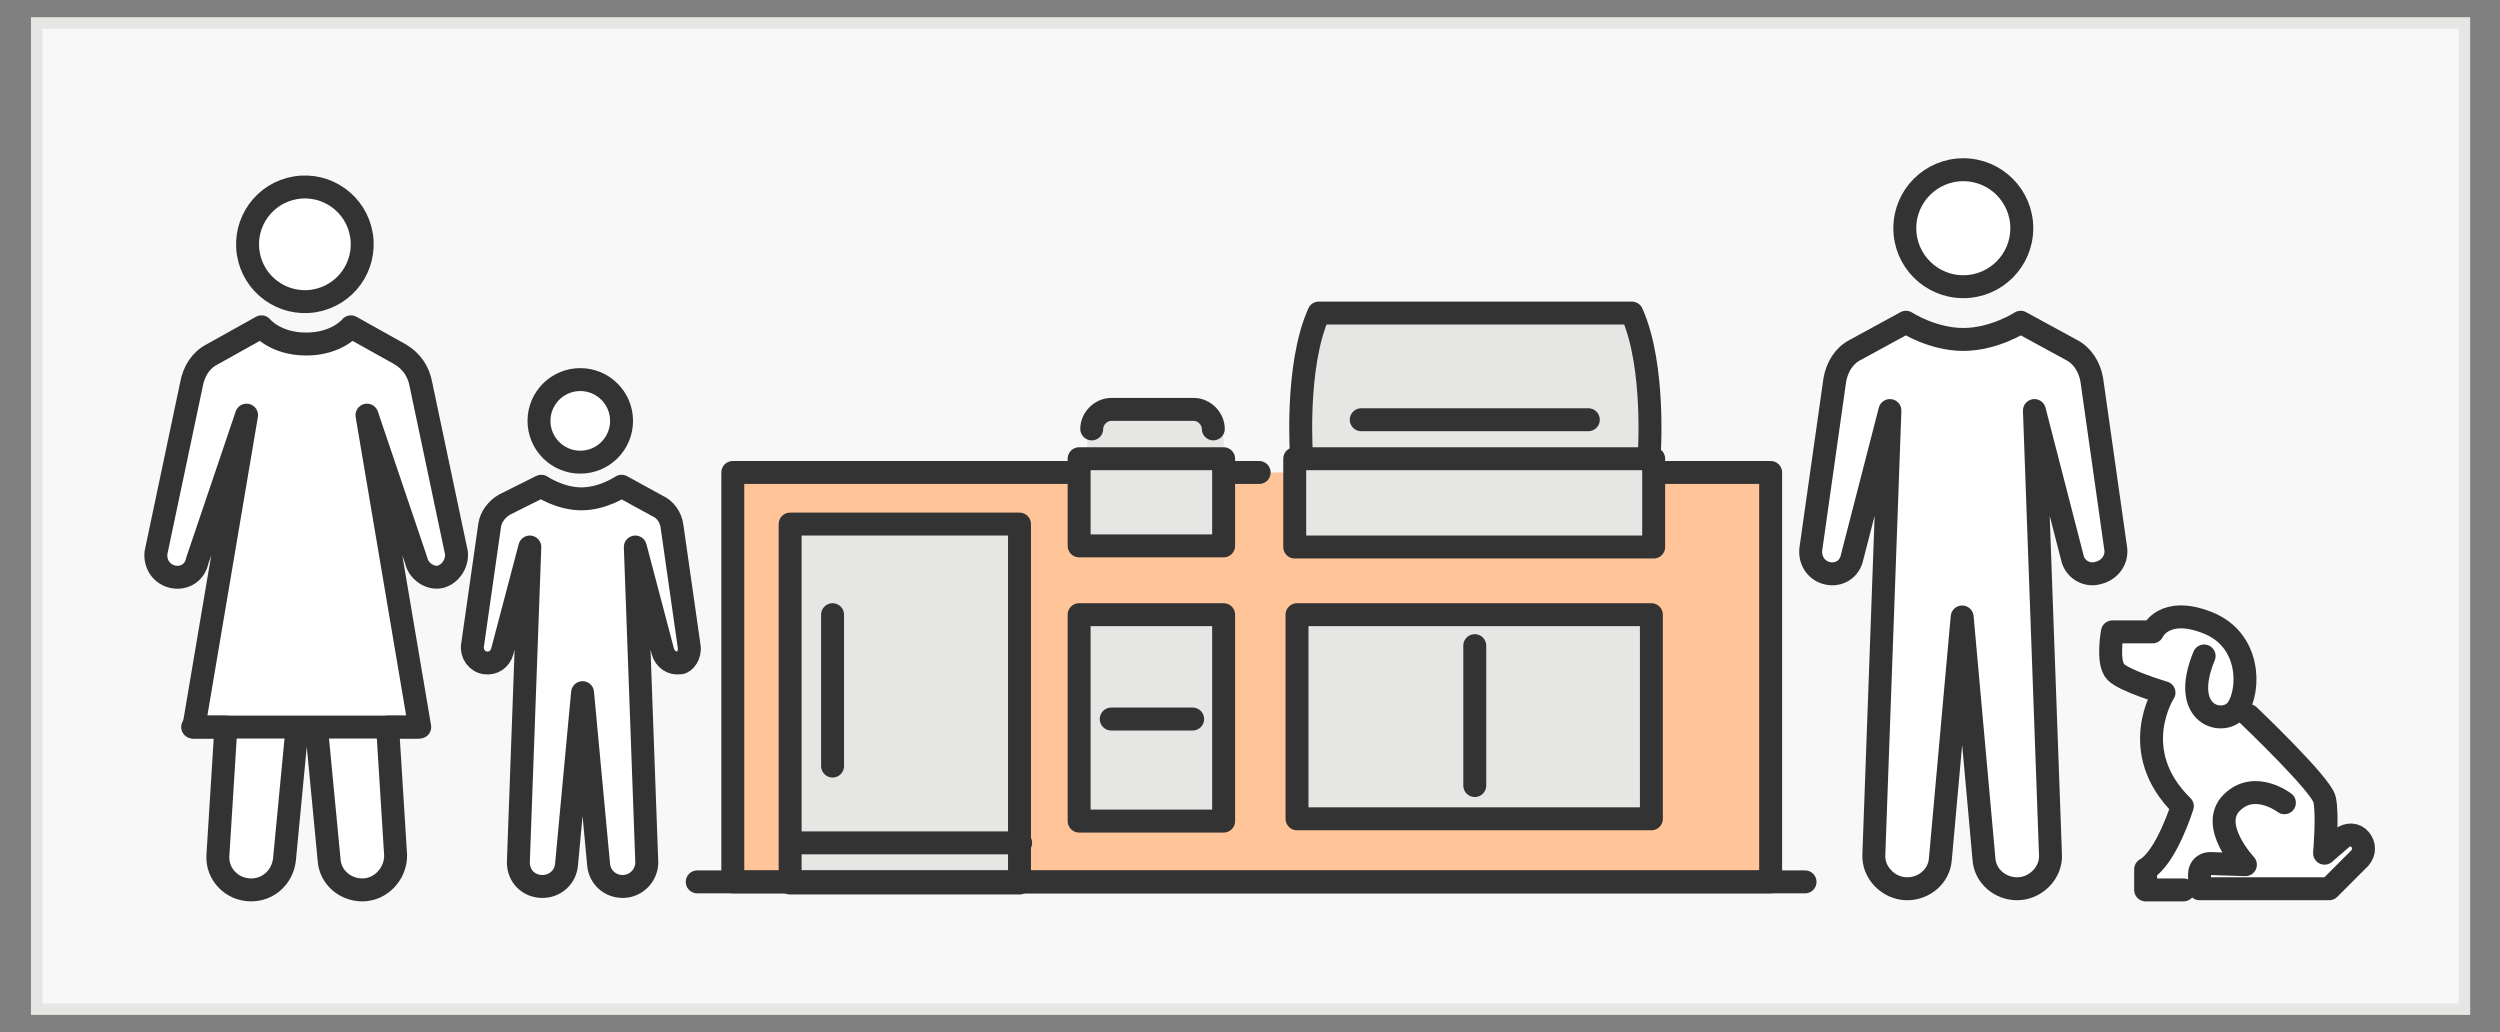
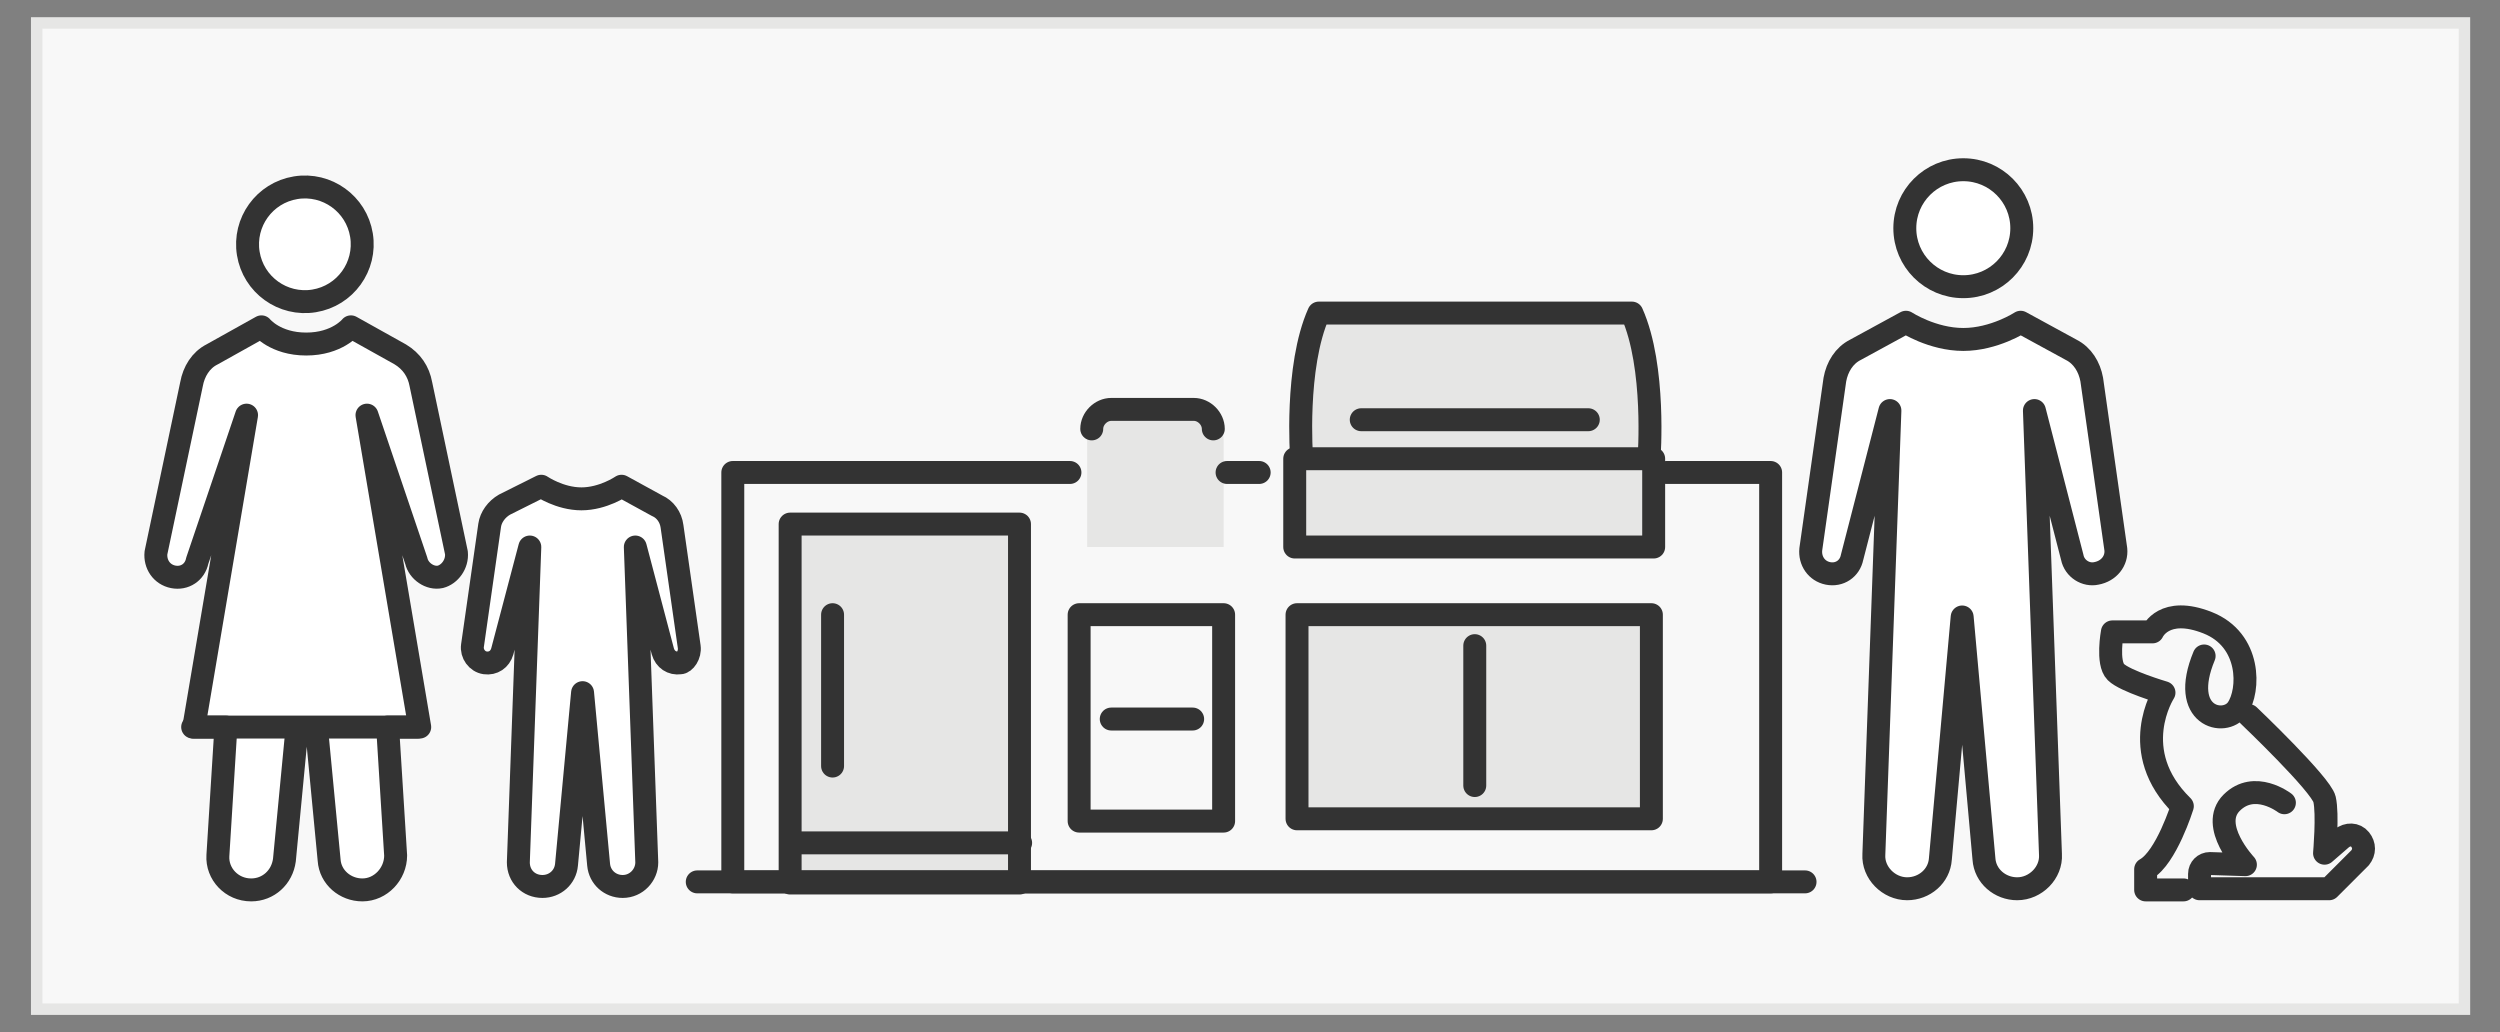
<svg xmlns="http://www.w3.org/2000/svg" version="1.1" x="0px" y="0px" viewBox="0 0 218 90" style="enable-background:new 0 0 218 90;" xml:space="preserve">
  <rect x="0" y="0" width="218" height="90" fill="#808080" stroke="none" />
  <style type="text/css">
	.st0{fill:#F8F8F8;stroke:#E6E6E5;stroke-miterlimit:10;}
	.st1{fill:#FFC599;}
	.st2{fill:#E6E6E5;}
	.st3{fill:none;stroke:#333333;stroke-width:2;stroke-linecap:round;stroke-linejoin:round;stroke-miterlimit:10;}
	.st4{fill:#FFFFFF;stroke:#333333;stroke-width:2;stroke-linecap:round;stroke-linejoin:round;stroke-miterlimit:10;}
	.st5{fill:#FFFFFF;}
	.st6{fill:#E6E6E5;stroke:#333333;stroke-width:2;stroke-linecap:round;stroke-linejoin:round;stroke-miterlimit:10;}
</style>
  <g id="Layer_2">
</g>
  <g id="Layer_1">
    <g>
      <rect x="3.2" y="2" class="st0" width="211.7" height="86" />
-       <rect x="63.7" y="41.2" class="st1" width="90.7" height="36" />
      <path class="st2" d="M106.8,47.7h-12v-9.3c0-1.5,1.2-2.6,2.6-2.6h6.7c1.5,0,2.6,1.2,2.6,2.6V47.7z" />
      <polygon class="st2" points="144,40 142,26.9 115.1,26.9 113.1,40 113.1,40 113.1,47.7 144.2,47.7 144.2,40   " />
      <rect x="113.5" y="53.6" class="st2" width="30.7" height="18" />
-       <rect x="94.3" y="53.9" class="st2" width="12.6" height="18" />
      <rect x="69" y="45.7" class="st2" width="20" height="31.4" />
-       <path class="st5" d="M205.7,73.2c-0.4-0.5-1.1-0.5-1.6-0.1l-1.5,1.3c0,0,0.3-3.4,0-4.7c-0.2-0.8-2.8-3.5-4.6-5.4v-0.2h-0.2    c-1-1-1.8-1.7-1.8-1.7s-1.7,0.4-1-0.6c1.1-1.6,1.2-6-2.6-7.5c-3.8-1.6-4.8,0.8-4.8,0.8h-3.5c0,0-0.5,2.7,0.3,3.5    c0.8,0.8,4.2,1.8,4.2,1.8s-3.3,5.1,1.6,9.9c0,0-1.4,4.5-3.2,5.5v1.8h3.3h1.4H203l2.7-2.7C206.1,74.4,206.2,73.7,205.7,73.2z" />
      <g>
        <path class="st4" d="M184.5,47.9l-2.1-14.8c-0.2-1.1-0.8-2.1-1.8-2.6l-4.4-2.4c0,0-2.3,1.5-5,1.5c-2.7,0-5-1.5-5-1.5l-4.4,2.4     c-1,0.5-1.6,1.5-1.8,2.6l-2.1,14.8c-0.1,1,0.5,1.9,1.5,2.1c1,0.2,1.9-0.4,2.1-1.4l3.3-12.8l-1.4,38.7c-0.1,1.6,1.3,3,2.9,3     c1.5,0,2.8-1.1,2.9-2.6l1.9-21.1l1.9,21.1c0.1,1.5,1.4,2.6,2.9,2.6c1.6,0,3-1.4,2.9-3l-1.4-38.7l3.3,12.8c0.2,1,1.2,1.6,2.1,1.4     C183.9,49.8,184.6,48.9,184.5,47.9z" />
        <circle class="st4" cx="171.2" cy="19.9" r="5.1" />
      </g>
      <g>
        <g>
          <line class="st3" x1="107" y1="41.2" x2="109.8" y2="41.2" />
          <polyline class="st3" points="93.3,41.2 63.9,41.2 63.9,76.9 154.4,76.9 154.4,41.2 145.3,41.2     " />
          <path class="st3" d="M143.8,39.9c0,0,0.6-7.9-1.5-12.6h-27.3c-2.1,4.7-1.5,12.6-1.5,12.6" />
          <rect x="112.9" y="40" class="st3" width="31.3" height="7.7" />
          <line class="st3" x1="118.7" y1="36.6" x2="138.5" y2="36.6" />
          <rect x="113.1" y="53.6" class="st3" width="30.9" height="17.8" />
          <rect x="94.1" y="53.6" class="st3" width="12.6" height="18" />
-           <rect x="94.1" y="40" class="st3" width="12.6" height="7.6" />
          <path class="st3" d="M95.2,37.4c0-0.9,0.8-1.7,1.7-1.7h7.2c0.9,0,1.7,0.8,1.7,1.7" />
          <line class="st3" x1="96.9" y1="62.7" x2="104" y2="62.7" />
          <line class="st3" x1="128.6" y1="56.3" x2="128.6" y2="68.5" />
        </g>
        <g>
          <rect x="68.9" y="45.7" class="st3" width="20" height="31.3" />
          <line class="st3" x1="69.5" y1="73.5" x2="89" y2="73.5" />
          <line class="st3" x1="72.6" y1="53.6" x2="72.6" y2="66.8" />
        </g>
      </g>
      <g>
        <path class="st3" d="M192.2,57.2c-2.2,5.3,1.8,6.2,2.9,4.6s1.2-6-2.6-7.5s-4.8,0.8-4.8,0.8h-3.5c0,0-0.5,2.7,0.3,3.5     c0.8,0.8,4.2,1.8,4.2,1.8s-3.3,5.1,1.6,9.9c0,0-1.4,4.5-3.2,5.5v1.8h3.3" />
        <path class="st3" d="M196.1,62.4c0,0,6.3,6,6.6,7.3c0.3,1.3,0,4.7,0,4.7l1.5-1.3c0.5-0.4,1.2-0.4,1.6,0.1v0     c0.4,0.5,0.4,1.1,0,1.6l-2.7,2.7h-11.3v-1.3c0-0.5,0.4-0.9,0.9-0.9l3.1,0.1c0,0-3.2-3.4-1.2-5.4c2-2,4.6,0,4.6,0" />
      </g>
      <g>
        <g>
          <path class="st4" d="M39.8,48.2l-3.1-14.7c-0.2-1.1-0.8-2-1.8-2.6l-4.3-2.4c0,0-1.2,1.5-3.9,1.5c-2.7,0-3.9-1.5-3.9-1.5      l-4.3,2.4c-1,0.5-1.6,1.5-1.8,2.6l-3.1,14.7c-0.1,1,0.5,1.9,1.5,2.1c1,0.2,1.9-0.4,2.1-1.4l4.3-12.7l-4.6,27.2h2.8l-0.7,11.2      c-0.1,1.6,1.2,3,2.9,3c1.5,0,2.7-1.1,2.9-2.6l1.1-11.5h1.7l1.1,11.5c0.1,1.5,1.4,2.6,2.9,2.6c1.6,0,2.9-1.4,2.9-3l-0.7-11.2h2.8      l-4.6-27.2l4.3,12.7c0.2,0.9,1.2,1.6,2.1,1.4C39.2,50.1,39.9,49.2,39.8,48.2z" />
          <ellipse transform="matrix(0.987 -0.16 0.16 0.987 -3.076 4.537)" class="st4" cx="26.6" cy="21.3" rx="5" ry="5" />
        </g>
        <line class="st4" x1="16.8" y1="63.4" x2="36.4" y2="63.4" />
      </g>
      <g>
        <path class="st4" d="M60.1,56.4l-1.5-10.5c-0.1-0.8-0.6-1.5-1.3-1.8l-3.1-1.7c0,0-1.6,1.1-3.5,1.1c-1.9,0-3.5-1.1-3.5-1.1L44,44     c-0.7,0.4-1.2,1.1-1.3,1.8l-1.5,10.5c-0.1,0.7,0.4,1.4,1.1,1.5c0.7,0.1,1.3-0.3,1.5-1l2.4-9.1l-1,27.5c0,1.2,0.9,2.1,2.1,2.1     c1.1,0,2-0.8,2.1-1.9l1.4-15l1.4,15c0.1,1.1,1,1.9,2.1,1.9c1.2,0,2.1-1,2.1-2.1l-1-27.5l2.4,9.1c0.2,0.7,0.8,1.1,1.5,1     C59.7,57.8,60.2,57.1,60.1,56.4z" />
-         <circle class="st4" cx="50.6" cy="36.7" r="3.6" />
      </g>
      <line class="st6" x1="60.8" y1="76.9" x2="157.4" y2="76.9" />
    </g>
  </g>
</svg>